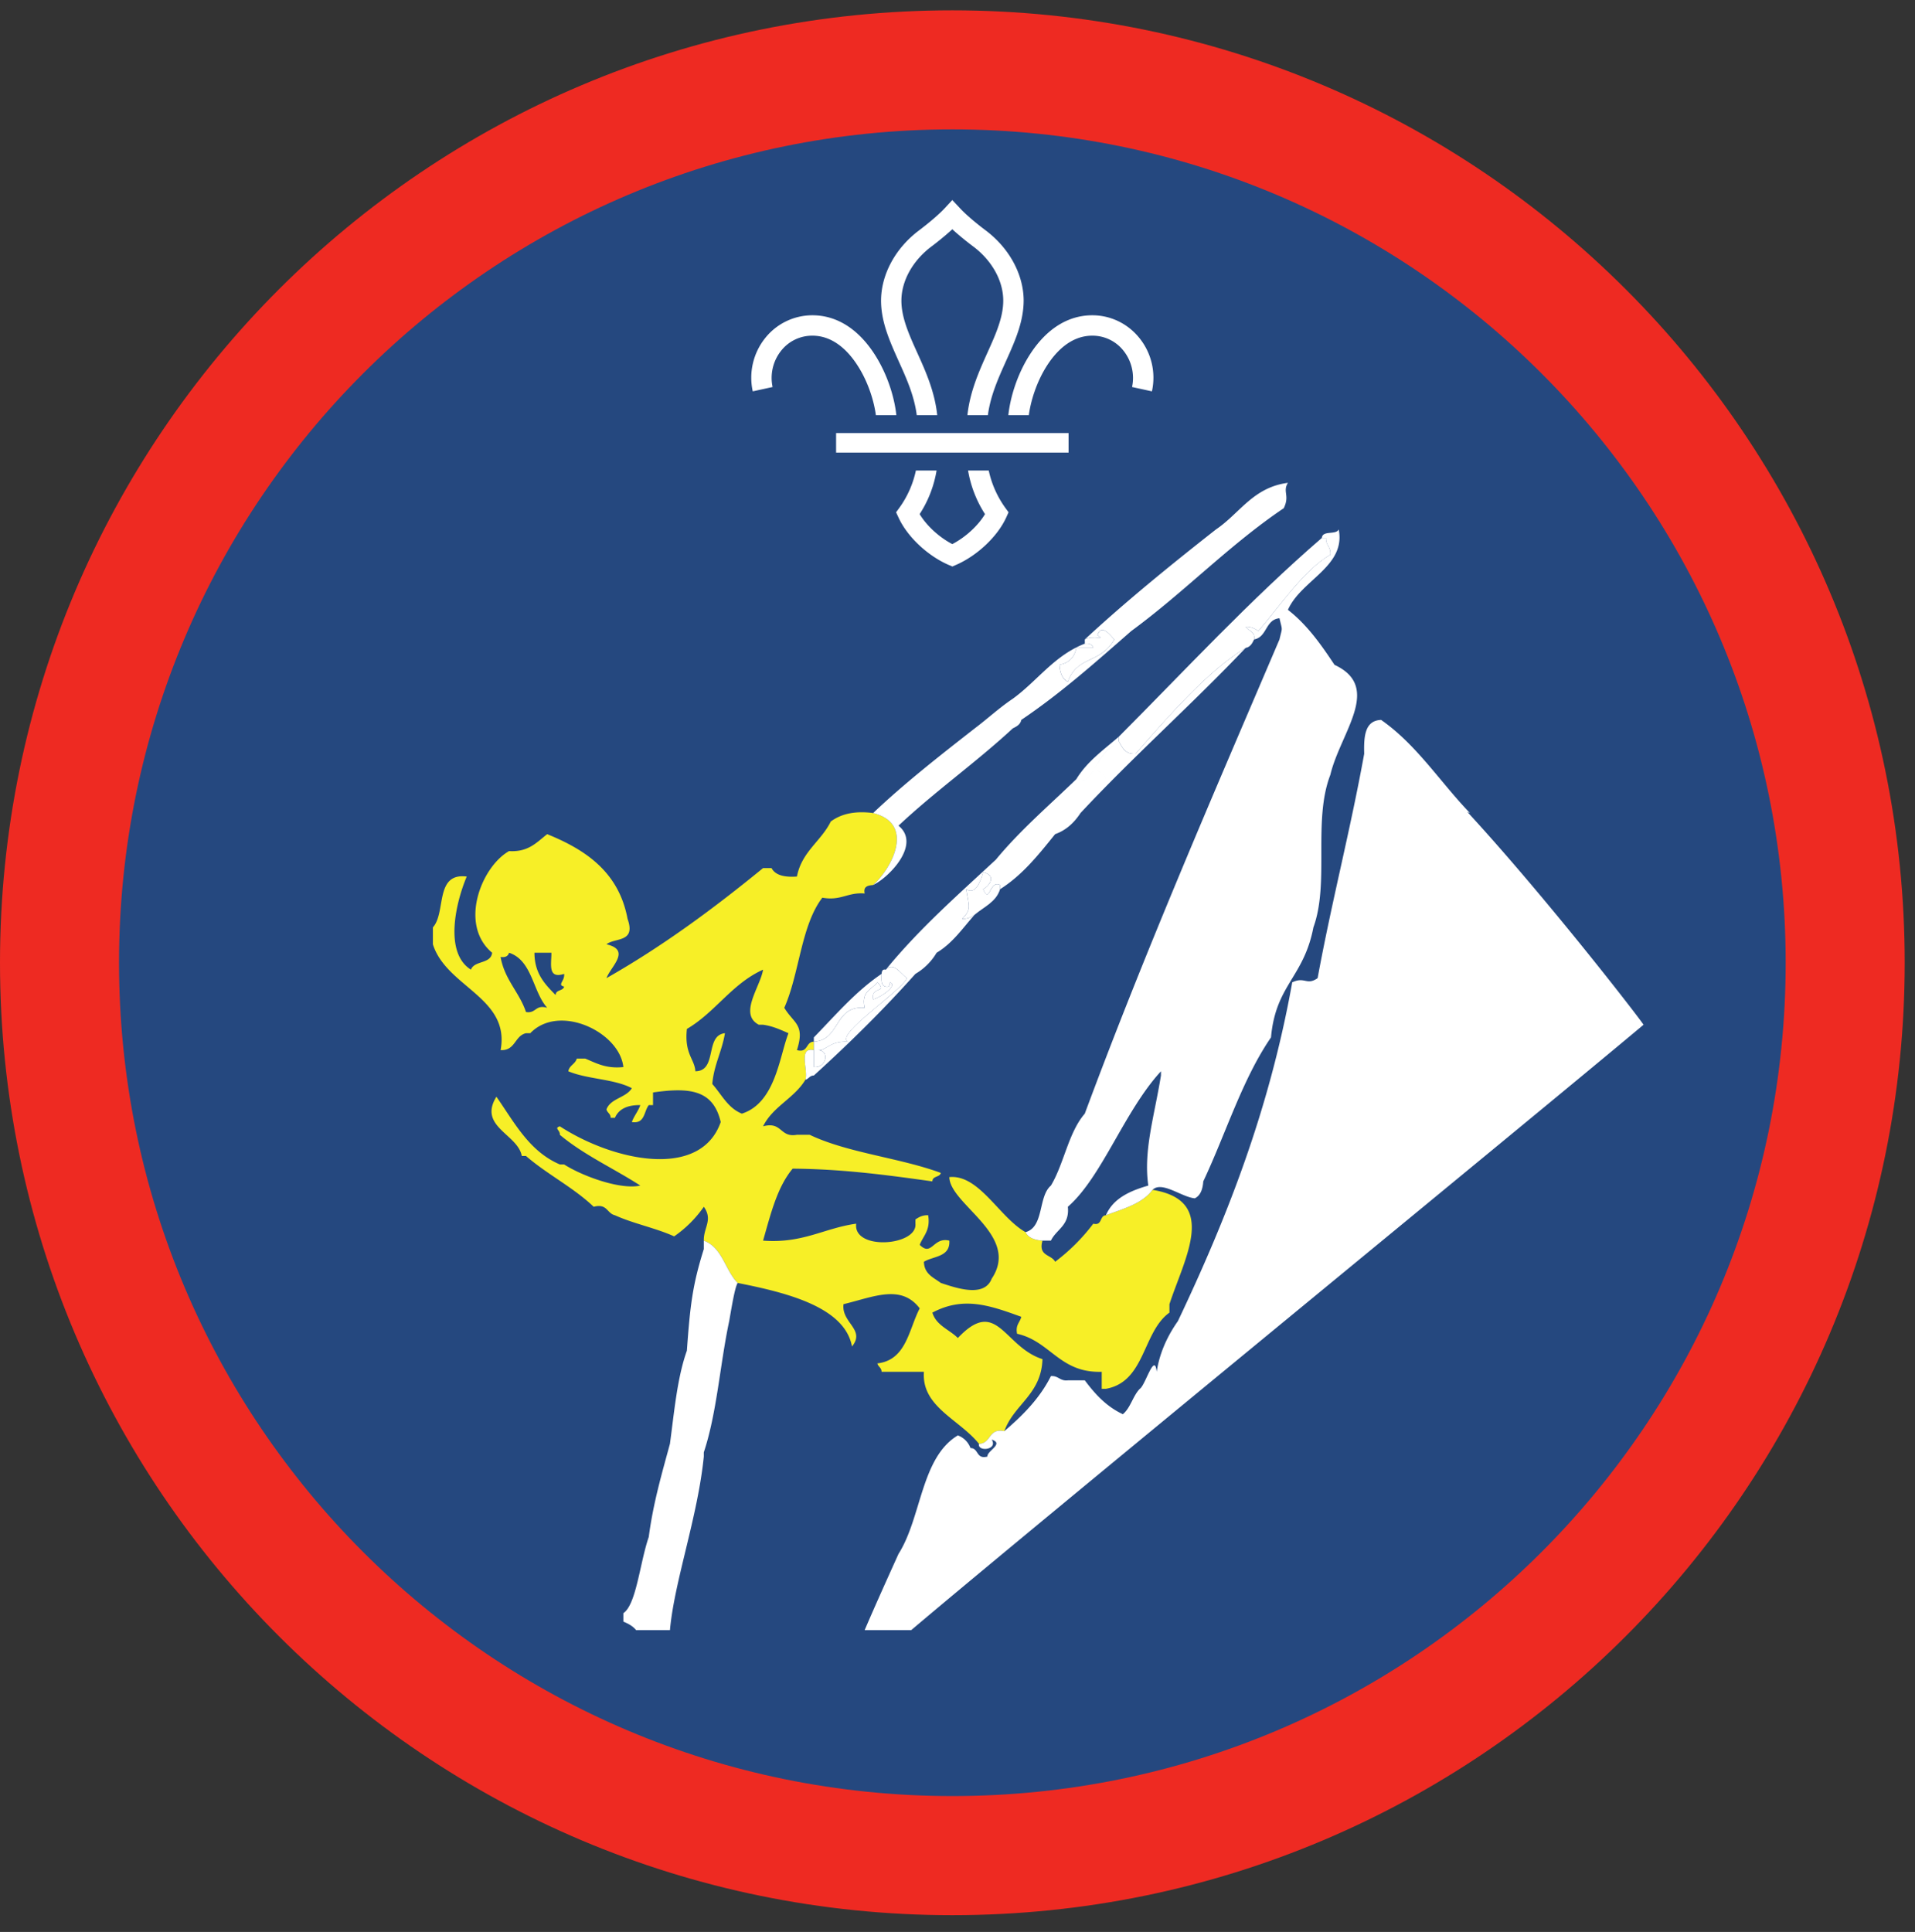
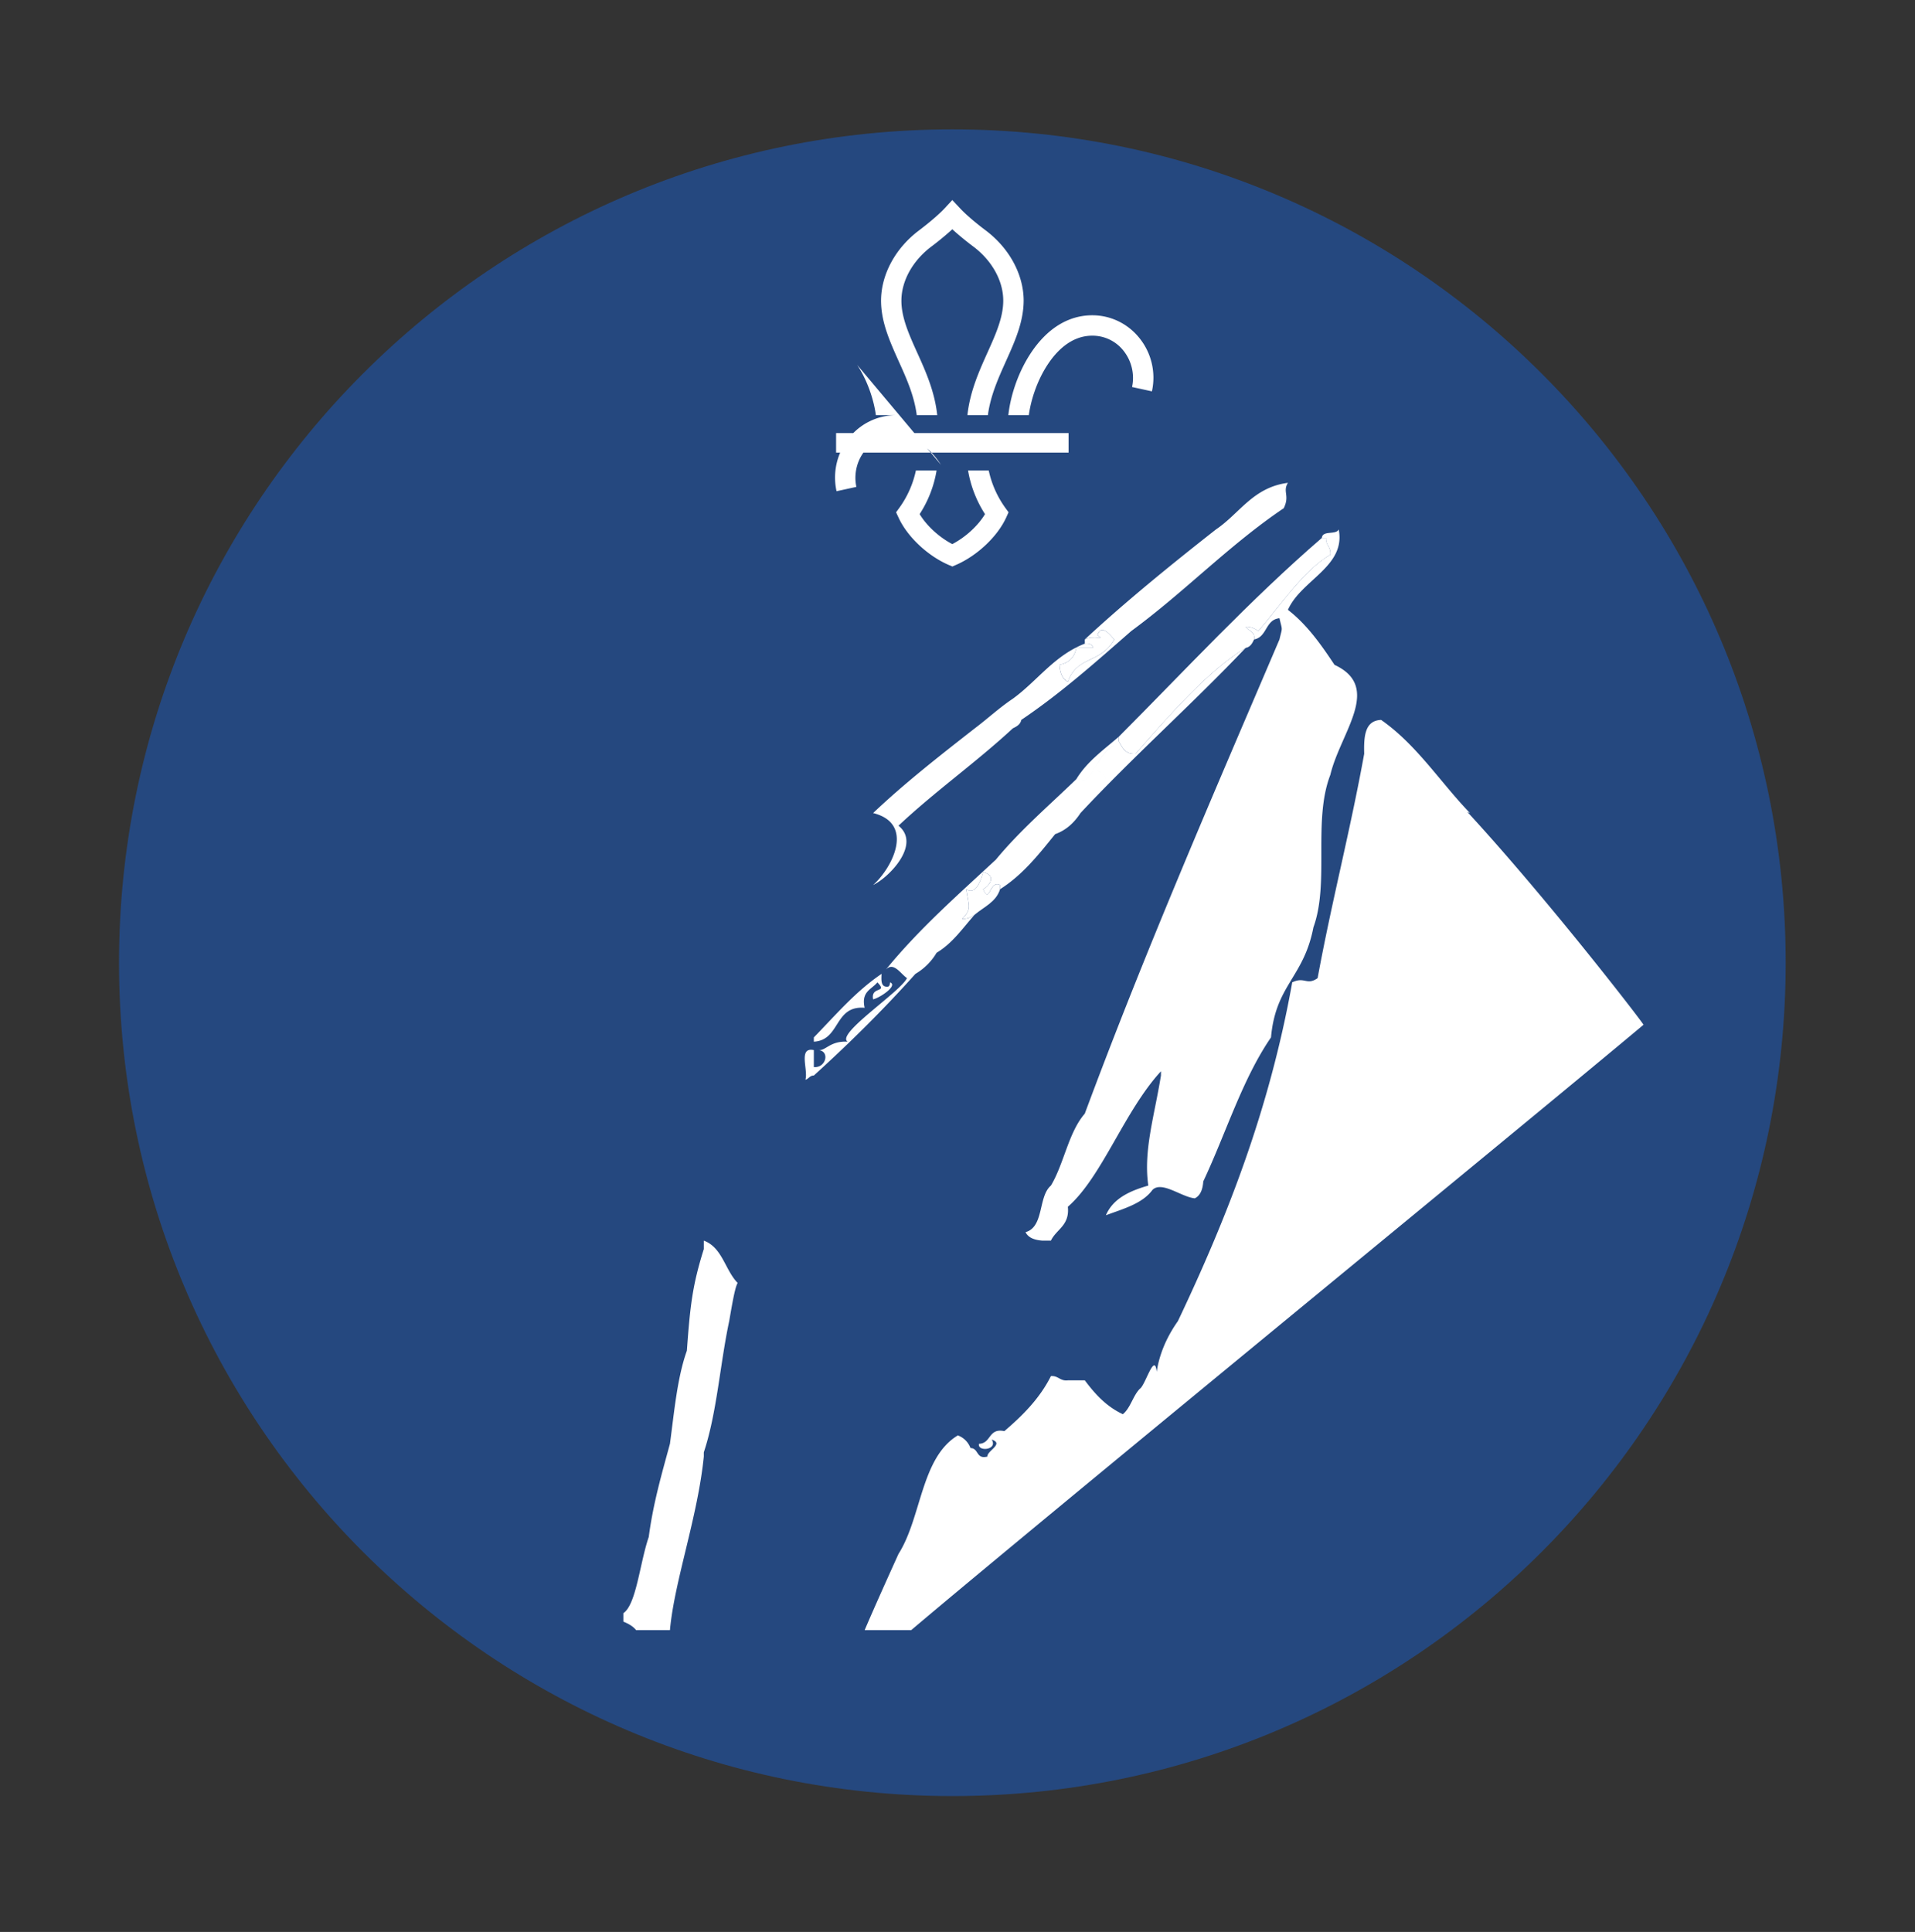
<svg xmlns="http://www.w3.org/2000/svg" height="153.333" viewBox="0 0 152 153.333" width="152">
  <rect x="0" y="0" width="152" height="153.333" fill="#333333" stroke="none" />
-   <path d="M75.588.82C33.844.82 0 34.664 0 76.408c0 41.75 33.844 75.595 75.588 75.595 41.75 0 75.595-33.844 75.595-75.595C151.183 34.664 117.339.82 75.588.82" fill="#ee2a22" fill-rule="evenodd" />
  <path d="M141.735 76.408c0 36.532-29.615 66.141-66.142 66.141-36.53 0-66.145-29.609-66.145-66.141 0-36.525 29.615-66.14 66.145-66.14 36.527 0 66.142 29.615 66.142 66.14" fill="#25487f" fill-rule="evenodd" />
  <path d="M86.104 50.752c.656-.38 1.719.099 1.005-.338.328-1.026 1.136.151 1.344.338-1.13 1.964-2.97 1.276-3.693 3.36-.453-.219-.624-.719-.672-1.344.75-.147 1.198-.593 1.344-1.344h1.344c-.073-.26-.281-.39-.672-.339v-.333M88.792 58.481c5.312-5.328 10.422-10.86 16.13-15.791h.333c-.041.598.412.708.338 1.343-2.062 1.146-4.134 4.25-5.713 6.047-.27-.177-.547-.348-1.01-.339.218.344.775.35.671 1.011-.145.303-.29.599-.672.672-2.88 1.724-6.104 5.374-8.733 8.401-.839.058-1.053-.516-1.344-1.01v-.334M79.38 70.575c-.317 1.02-1.282 1.401-2.01 2.016-.272.182-.547.354-1.01.338.807-.776.51-1.084.333-2.354.542.36.984-.083 1.343-1.343 1.052.228.568 1.025 0 1.343.532 1.23.505-.782 1.344-.334v.334" fill="#fff" fill-rule="evenodd" />
-   <path d="M60.23 81.33c-1.62-.844.12-3.005.338-4.37-2.475 1.11-3.787 3.381-6.047 4.704-.214 1.99.624 2.401.672 3.359 1.776-.015.728-2.848 2.348-3.02-.234 1.442-.87 2.49-1.005 4.03.74.828 1.23 1.907 2.35 2.355 2.671-.86 2.974-4.532 3.698-6.385-.63-.271-1.23-.563-2.016-.672zm-16.126-2.354c0-.443.59-.307.672-.672-.573-.14.068-.432 0-1.01-1.323.427-1-.791-1.01-1.677H42.42c.006 1.671.85 2.51 1.683 3.359zm-4.37-3.025c.318 1.812 1.48 2.78 2.015 4.369.814.14.73-.615 1.683-.334-1.161-1.307-1.177-3.754-3.025-4.369-.074.26-.282.39-.672.334zm24.864 6.724v.67c-1.275-.27-.426 1.59-.671 2.35-.88 1.474-2.583 2.12-3.359 3.698 1.53-.412 1.317.922 2.687.672h1.01c3.032 1.447 7.142 1.818 10.412 3.026-.084.364-.667.224-.672.672-3.541-.495-7.084-.98-11.088-1.01-1.229 1.457-1.75 3.619-2.349 5.712 3.15.24 4.834-.989 7.39-1.344-.26 2.152 4.87 1.772 4.703 0v-.337c.27-.177.547-.35 1.01-.333.198 1.202-.39 1.624-.671 2.347.97.975 1.052-.65 2.35-.333.082 1.314-1.246 1.214-2.017 1.678.027.989.771 1.25 1.344 1.682 1.244.407 3.448 1.183 4.037-.339 2.307-3.447-3.312-5.874-3.365-8.062 2.365-.23 3.968 3.197 6.053 4.37.218.447.713.625 1.343.671-.36 1.251.703 1.084 1.004 1.678a15.31 15.31 0 0 0 3.027-3.022c.745.183.479-.64 1.005-.67 1.39-.516 2.896-.918 3.698-2.016 5.256.849 2.542 5.401 1.344 9.073v.67c-2.151 1.543-1.906 5.486-5.042 6.049h-.333v-1.35c-3.35.104-4.063-2.426-6.719-3.02-.145-.704.23-.892.334-1.345-2.532-.921-4.59-1.64-7.058-.333.312 1.031 1.35 1.338 2.022 2.016 3.124-3.307 3.634.693 6.718 1.677-.094 2.823-2.261 3.568-3.026 5.713-1.282-.27-1.031.984-2.016 1.006-1.567-1.954-4.567-2.932-4.37-5.714h-3.36c0-.333-.27-.396-.333-.667 2.303-.27 2.48-2.671 3.36-4.369-1.49-1.953-3.683-.896-6.047-.333-.188 1.478 1.771 2.01.672 3.359-.573-3.12-5.135-4.265-9.073-5.042-1-1.016-1.213-2.817-2.688-3.36-.03-1.03.745-1.645 0-2.686a9.327 9.327 0 0 1-2.354 2.348c-1.458-.662-3.24-1.01-4.703-1.676-.64-.147-.61-.959-1.682-.672-1.604-1.532-3.698-2.574-5.376-4.032h-.333c-.301-1.724-3.49-2.328-2.014-4.703 1.426 2.041 2.603 4.339 5.035 5.375h.339c1.438.917 4.453 2.032 6.047 1.677-2.11-1.364-4.5-2.443-6.386-4.03.036-.376-.484-.522 0-.673 4.22 2.744 11.156 4.266 12.77-.338-.592-2.552-2.442-2.771-5.374-2.35v1.005h-.338c-.397.5-.292 1.506-1.344 1.345.177-.495.5-.845.672-1.345-1.026-.015-1.714.307-2.016 1.011h-.338c.004-.338-.272-.401-.333-.672.337-.89 1.552-.912 2.015-1.682-1.386-.74-3.547-.708-5.042-1.344.084-.48.552-.563.672-1.006h.672c.875.36 1.651.819 3.026.673-.302-2.792-5.099-5.073-7.391-2.687h-.339c-.91.207-.832 1.4-2.014 1.342.775-4.176-4.303-4.994-5.375-8.4v-1.343c1.067-1.173.124-4.355 2.687-4.033-.854 2.011-1.828 6.043.333 7.39.27-.743 1.584-.436 1.683-1.342-2.667-2.234-.855-6.829 1.344-8.068 1.546.094 2.202-.708 3.025-1.344 3.11 1.26 5.693 3.042 6.38 6.724.678 1.902-.984 1.474-1.676 2.016 1.979.463.359 1.745 0 2.687 4.5-2.552 8.552-5.563 12.432-8.734h.672c.307.583 1.052.74 2.015.671.381-1.973 1.912-2.79 2.688-4.369.776-.568 1.817-.87 3.36-.672 3.317.833 1.546 4.328 0 5.713-.407.038-.793.1-.672.673-1.345-.116-1.866.598-3.36.333-1.698 2.218-1.812 6.026-3.02 8.74.765 1.26 1.661 1.311 1.004 3.358.917.246.677-.666 1.343-.67" fill="#f7ef27" fill-rule="evenodd" />
-   <path d="M64.598 82.675c2.126-.12 1.59-2.891 4.033-2.689-.292-1.302.562-1.458 1.01-2.02.87.885-.548.27-.338 1.349.572-.136 1.994-1.105 1.342-1.35-.014.21-.047.402-.333.34-.39-.058-.364-.532-.339-1.012.022-.202.054-.395.339-.333.615-.645 1.136.287 1.678.672-.506 1.084-5.693 4.453-4.704 5.043-1.431-.073-1.734.749-2.349.67.954.043.647 1.434-.339 1.345v-2.015" fill="#fff" fill-rule="evenodd" />
  <path d="M116.47 64.44c.066.025.134.063.207.088-2.365-2.448-4.218-5.41-7.052-7.39-1.297.046-1.38 1.307-1.344 2.687-1.098 6.068-2.584 11.75-3.697 17.807-.876.61-1.016-.146-2.016.333-1.819 10.172-5.213 18.756-9.073 26.886-.948 1.339-1.495 2.73-1.683 4.026-.172-1.614-.905 1.083-1.343 1.35-.552.566-.729 1.509-1.344 2.014-1.302-.604-2.208-1.598-3.02-2.686H84.76c-.635.072-.744-.38-1.344-.339-.9 1.792-2.25 3.13-3.697 4.37-1.282-.271-1.031.983-2.016 1.005-.135.656 1.532.494 1.01-.334 1.027.328-.39.896-.338 1.345-.916.243-.678-.667-1.344-.673a1.697 1.697 0 0 0-1.004-1.005c-2.939 1.766-2.876 6.53-4.71 9.407-.905 2.005-1.812 4.005-2.686 6.046h3.697c10.308-8.73 49.235-40.584 58.125-48.046-.328-.533-7.724-10.1-13.984-16.89zM55.863 98.465v.672c-.905 2.886-1.083 4.48-1.343 8.063-.766 2.145-1 4.828-1.344 7.39-.646 2.38-1.333 4.72-1.682 7.396-.703 2.026-.985 5.36-2.016 6.047v.672c.396.162.761.36 1.01.672h2.688c.344-3.86 2.203-8.953 2.687-13.775v-.334c1.038-3.115 1.287-7 2.016-10.417.218-1.25.453-2.682.672-3.026-1-1.016-1.213-2.817-2.688-3.36zm32.59-39.312c-.823.416-1.257 1.34-1.668 2.016.411-.677.84-1.6 1.667-2.016zM87.16 61.21c.329.088.522.318.62.631-.098-.313-.291-.543-.62-.63zm-14.5 16.083a4.725 4.725 0 0 0 1.683-1.676c1.265-.75 2.072-1.958 3.025-3.026-.27.182-.546.354-1.01.338.808-.776.51-1.084.334-2.354.542.36.984-.083 1.343-1.343 1.052.228.568 1.025 0 1.343.532 1.23.505-.782 1.344-.334v.334c1.787-1.13 3.068-2.755 4.37-4.37.906-.322 1.526-.937 2.015-1.677 4.219-4.52 8.85-8.625 13.104-13.104-2.88 1.724-6.104 5.374-8.733 8.401-.839.058-1.053-.516-1.344-1.01v-.334c-1.199 1.042-2.516 1.964-3.36 3.36.615.343.97-.053 1.339-.651-.016.037-.011.057-.022.094.01-.037.006-.057.022-.094-.364.594-.724.994-1.34.651-2.166 2.094-4.458 4.052-6.384 6.386-3.02 2.801-6.12 5.525-8.735 8.733.615-.645 1.136.287 1.678.672-.506 1.084-5.693 4.453-4.704 5.043-1.431-.073-1.734.749-2.349.67.954.043.647 1.434-.339 1.345v-1.345c-1.275-.27-.426 1.59-.671 2.35.27-.063.333-.334.671-.334 2.818-2.557 5.527-5.23 8.063-8.068zm27.22-27.213c-.272-.177-.548-.348-1.012-.339.219.344.776.35.672 1.011 1.047-.187.886-1.577 2.016-1.683.24 1.038.24.652 0 1.683-5.297 12.396-10.661 24.73-15.453 37.636-1.301 1.5-1.64 3.957-2.688 5.708-1.03.875-.525 3.281-2.014 3.697.218.448.713.626 1.343.672h.671c.433-.91 1.496-1.192 1.344-2.686 2.71-2.365 4.475-7.584 7.39-10.756v.338c-.53 3.27-1.4 5.954-1.005 8.735-1.478.427-2.79 1.021-3.364 2.355 1.39-.516 2.896-.918 3.698-2.016.75-.73 2.313.582 3.36.672.453-.224.625-.719.671-1.344 1.797-3.808 3.094-8.104 5.375-11.427.375-4.188 2.594-4.73 3.366-8.734 1.29-3.547-.058-8.465 1.342-12.1.803-3.375 4.152-6.958.334-8.734-1.072-1.615-2.182-3.193-3.698-4.365 1.047-2.38 4.615-3.432 4.03-6.386-.202.464-1.29.052-1.338.673h.334c-.041.598.412.708.338 1.343-2.062 1.146-4.134 4.25-5.713 6.047zM69.302 70.241c1.265-.598 3.833-3.238 2.014-4.708 2.886-2.713 6.167-5.03 9.074-7.724.297-.15.599-.297.672-.672 3.145-2.12 5.927-4.604 8.734-7.057 4.203-3.077 7.75-6.812 12.099-9.744.5-1.021-.11-1.308.333-2.016-2.77.359-3.833 2.432-5.708 3.697-3.578 2.808-7.1 5.667-10.417 8.735.656-.38 1.719.099 1.005-.338.328-1.026 1.136.151 1.344.338-1.13 1.964-2.97 1.276-3.693 3.36-.453-.219-.624-.719-.672-1.344.75-.147 1.198-.593 1.344-1.344h1.344c-.073-.26-.281-.39-.672-.339-2.427.938-3.765 2.959-5.713 4.37-1.074.72-2 1.584-3.022 2.354-2.765 2.162-5.536 4.323-8.066 6.72 3.317.832 1.546 4.327 0 5.712zm-.672 9.745c-.292-1.302.562-1.458 1.01-2.02.87.885-.548.27-.338 1.349.572-.136 1.994-1.105 1.342-1.35-.014.21-.047.402-.333.34-.39-.058-.364-.532-.339-1.012-2.071 1.402-3.661 3.287-5.375 5.043v.339c2.126-.12 1.59-2.891 4.033-2.689" fill="#fff" fill-rule="evenodd" />
-   <path d="M68.036 28.96c.896 1.365 1.344 2.928 1.485 3.99h1.624c-.135-1.302-.661-3.198-1.754-4.875-1.303-1.995-2.995-3.047-4.896-3.052h-.016a4.788 4.788 0 0 0-3.73 1.792 5.03 5.03 0 0 0-1 4.245l1.574-.344a3.466 3.466 0 0 1 .682-2.885 3.135 3.135 0 0 1 2.474-1.188h.01c1.683 0 2.86 1.26 3.547 2.317M79.776 40.279a7.917 7.917 0 0 1-1.297-2.934h-1.64a9.26 9.26 0 0 0 1.344 3.46c-.552.922-1.547 1.832-2.595 2.379-1.047-.547-2.036-1.457-2.593-2.38a9.065 9.065 0 0 0 1.344-3.459h-1.642a7.83 7.83 0 0 1-1.295 2.934l-.277.38.198.426c.687 1.495 2.265 2.995 3.937 3.735l.328.14h.005l.324-.14c1.671-.74 3.255-2.24 3.943-3.735l.192-.426-.276-.38M83.14 28.96c-.89 1.365-1.337 2.928-1.479 3.99h-1.625c.136-1.302.657-3.198 1.75-4.875 1.302-1.995 3-3.047 4.902-3.052h.01c1.453 0 2.812.656 3.729 1.792a5.012 5.012 0 0 1 1.005 4.245l-1.577-.344a3.467 3.467 0 0 0-.683-2.885 3.127 3.127 0 0 0-2.475-1.188h-.004c-1.688 0-2.865 1.26-3.553 2.317M72.765 32.95h1.626c-.198-1.88-.932-3.51-1.588-4.958-.652-1.443-1.267-2.808-1.256-4.161.016-1.563.906-3.156 2.385-4.266.261-.193.995-.761 1.656-1.37.663.609 1.402 1.177 1.663 1.37 1.478 1.11 2.369 2.703 2.38 4.266.01 1.353-.604 2.718-1.256 4.161-.651 1.448-1.385 3.077-1.589 4.959h1.626c.203-1.553.833-2.943 1.437-4.292.724-1.61 1.406-3.13 1.402-4.844-.022-2.063-1.153-4.136-3.032-5.542-.224-.166-1.375-1.041-2.036-1.761l-.595-.635-.588.635c-.667.72-1.817 1.595-2.036 1.761-1.881 1.406-3.01 3.48-3.032 5.542-.01 1.713.677 3.234 1.396 4.844.61 1.349 1.24 2.74 1.437 4.292M66.364 35.919h18.453v-1.547H66.364z" fill="#fff" />
+   <path d="M68.036 28.96c.896 1.365 1.344 2.928 1.485 3.99h1.624h-.016a4.788 4.788 0 0 0-3.73 1.792 5.03 5.03 0 0 0-1 4.245l1.574-.344a3.466 3.466 0 0 1 .682-2.885 3.135 3.135 0 0 1 2.474-1.188h.01c1.683 0 2.86 1.26 3.547 2.317M79.776 40.279a7.917 7.917 0 0 1-1.297-2.934h-1.64a9.26 9.26 0 0 0 1.344 3.46c-.552.922-1.547 1.832-2.595 2.379-1.047-.547-2.036-1.457-2.593-2.38a9.065 9.065 0 0 0 1.344-3.459h-1.642a7.83 7.83 0 0 1-1.295 2.934l-.277.38.198.426c.687 1.495 2.265 2.995 3.937 3.735l.328.14h.005l.324-.14c1.671-.74 3.255-2.24 3.943-3.735l.192-.426-.276-.38M83.14 28.96c-.89 1.365-1.337 2.928-1.479 3.99h-1.625c.136-1.302.657-3.198 1.75-4.875 1.302-1.995 3-3.047 4.902-3.052h.01c1.453 0 2.812.656 3.729 1.792a5.012 5.012 0 0 1 1.005 4.245l-1.577-.344a3.467 3.467 0 0 0-.683-2.885 3.127 3.127 0 0 0-2.475-1.188h-.004c-1.688 0-2.865 1.26-3.553 2.317M72.765 32.95h1.626c-.198-1.88-.932-3.51-1.588-4.958-.652-1.443-1.267-2.808-1.256-4.161.016-1.563.906-3.156 2.385-4.266.261-.193.995-.761 1.656-1.37.663.609 1.402 1.177 1.663 1.37 1.478 1.11 2.369 2.703 2.38 4.266.01 1.353-.604 2.718-1.256 4.161-.651 1.448-1.385 3.077-1.589 4.959h1.626c.203-1.553.833-2.943 1.437-4.292.724-1.61 1.406-3.13 1.402-4.844-.022-2.063-1.153-4.136-3.032-5.542-.224-.166-1.375-1.041-2.036-1.761l-.595-.635-.588.635c-.667.72-1.817 1.595-2.036 1.761-1.881 1.406-3.01 3.48-3.032 5.542-.01 1.713.677 3.234 1.396 4.844.61 1.349 1.24 2.74 1.437 4.292M66.364 35.919h18.453v-1.547H66.364z" fill="#fff" />
</svg>